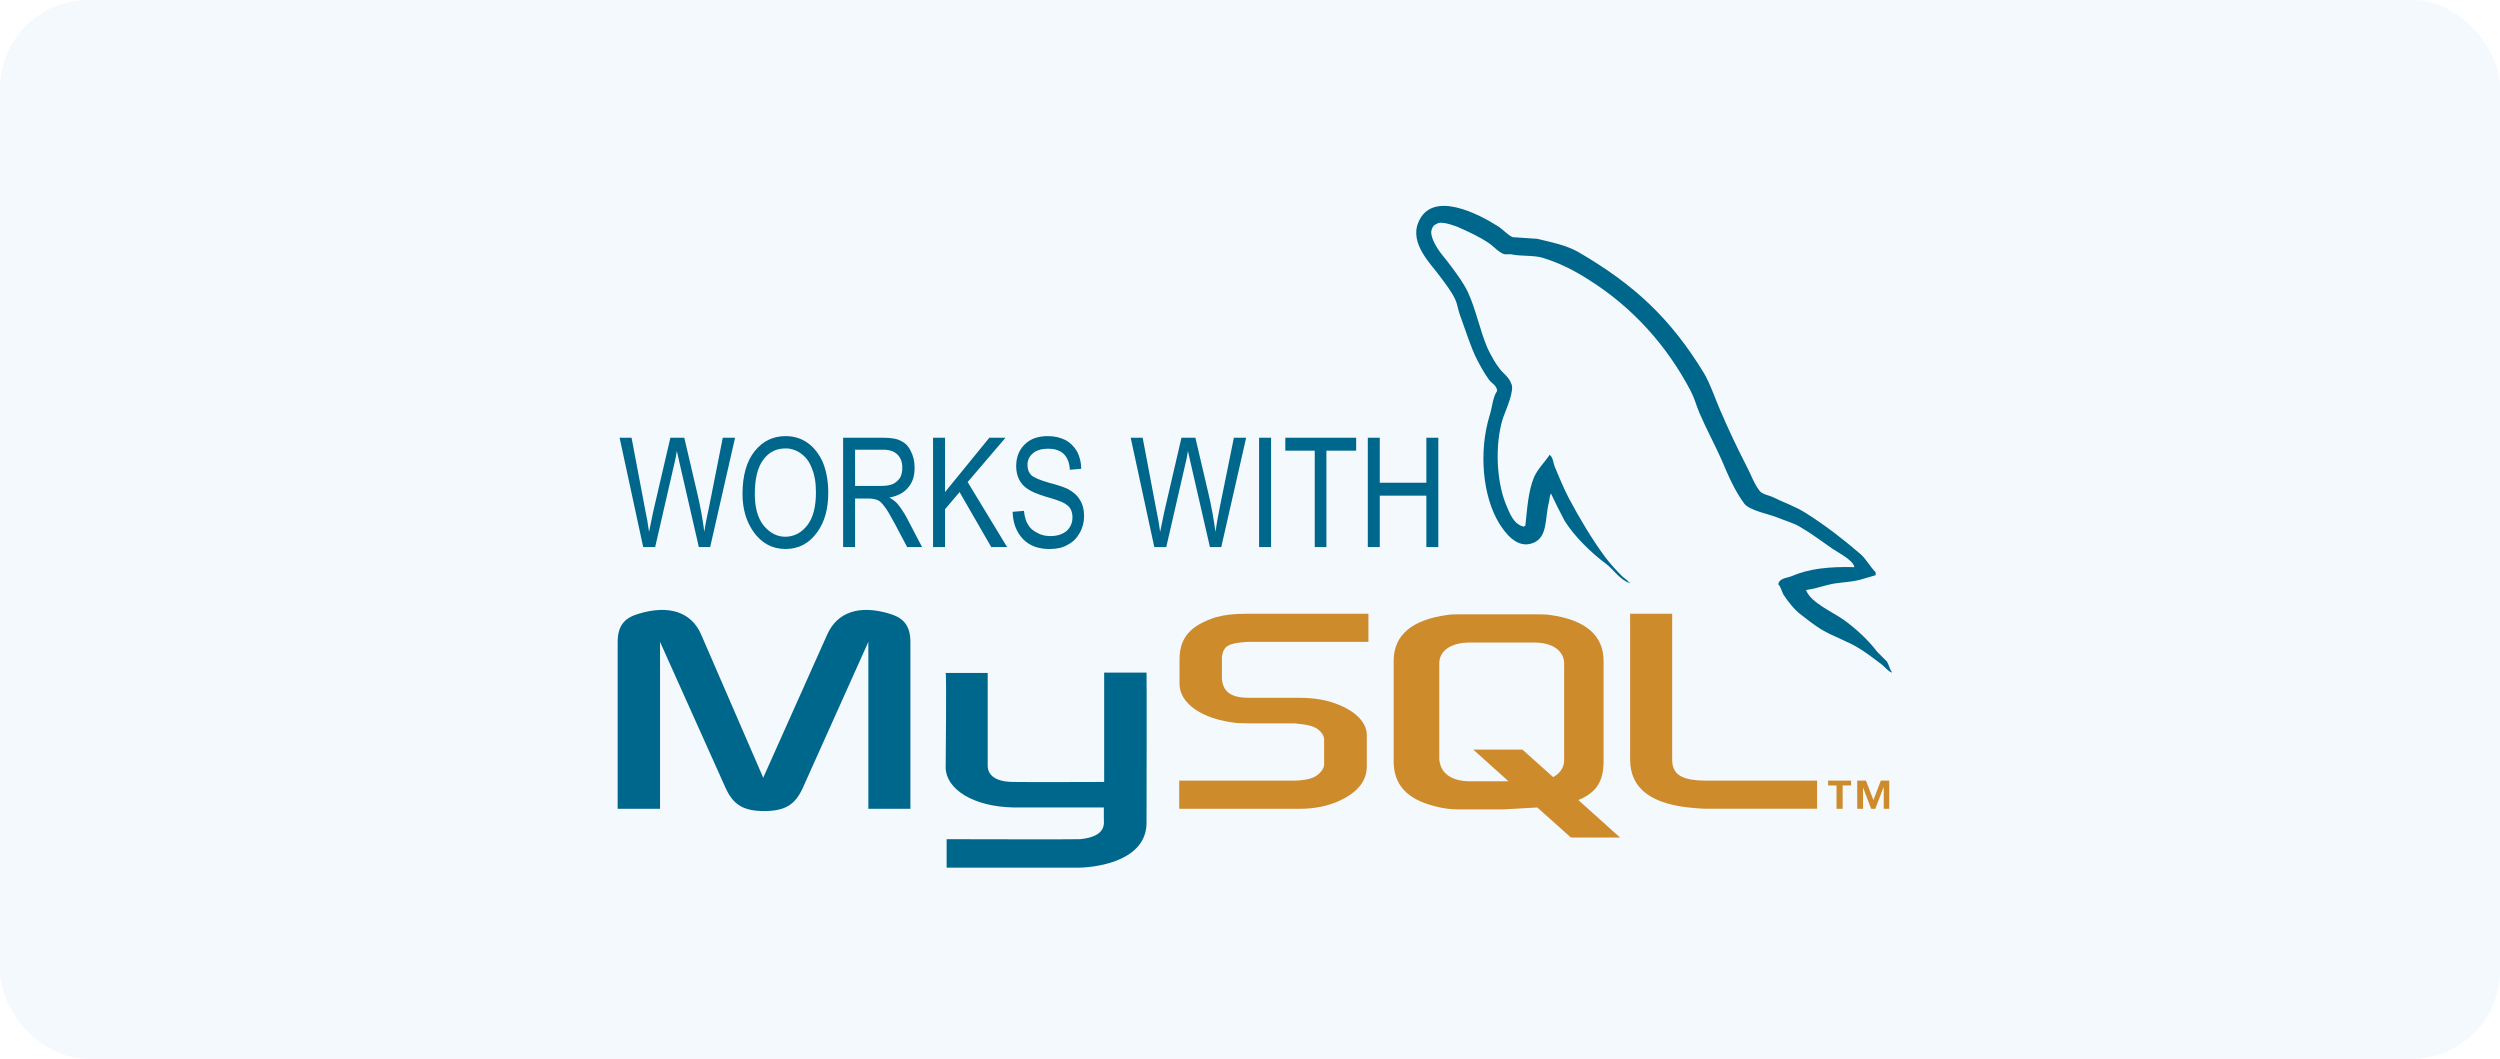
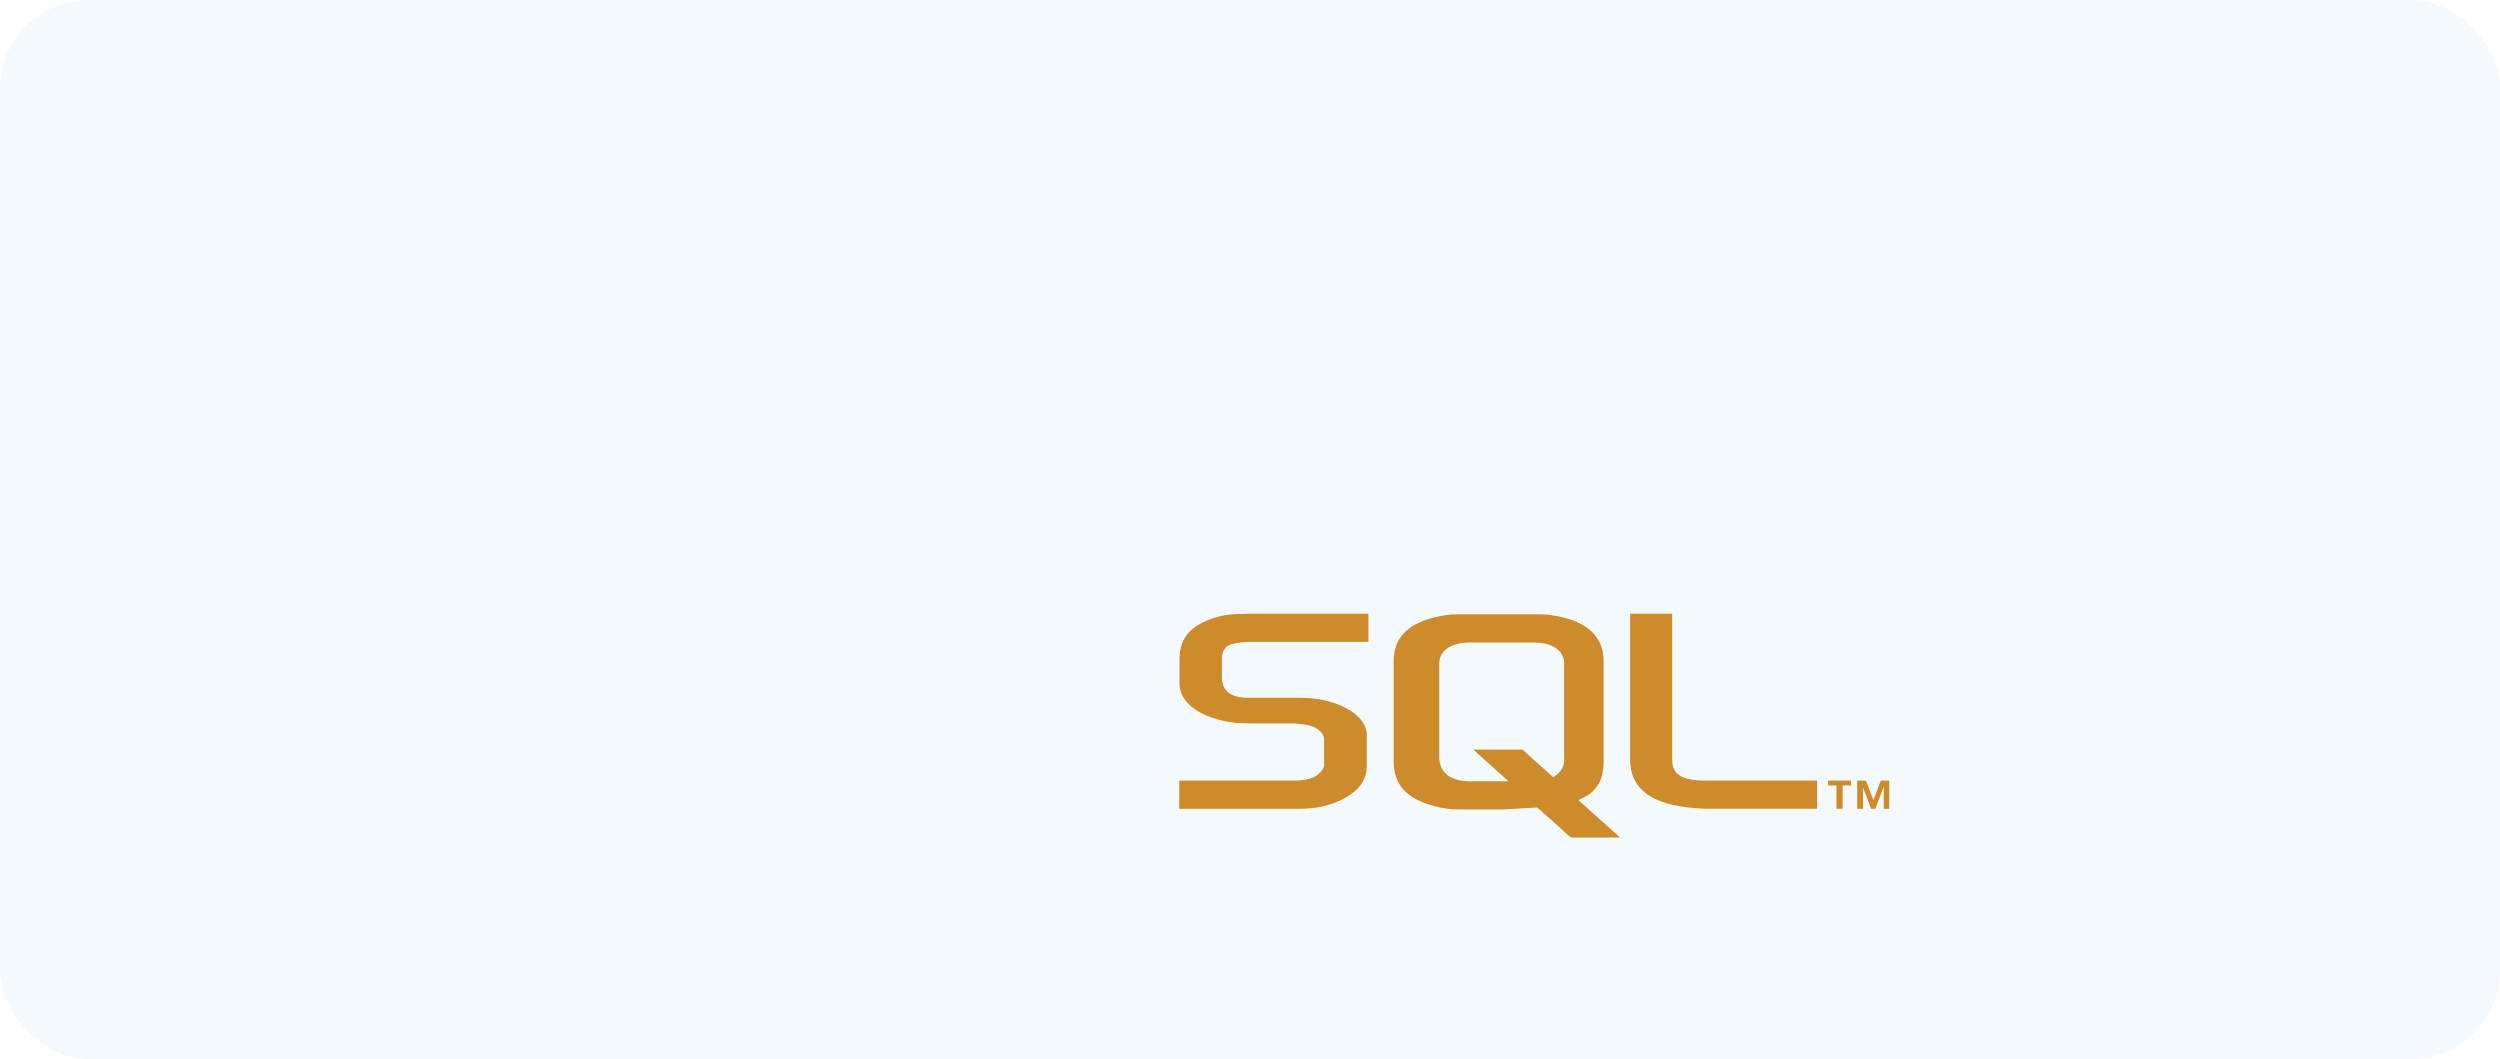
<svg xmlns="http://www.w3.org/2000/svg" width="170" height="72" viewBox="0 0 170 72" fill="none">
  <g clip-path="url(#clip0_116_8457)">
    <rect width="170" height="72" rx="6" fill="#75BAF9" fill-opacity="0.08" />
-     <path fill-rule="evenodd" clip-rule="evenodd" d="M42 54.998H44.882V43.647L49.325 53.546C49.853 54.733 50.557 55.151 51.965 55.151C53.373 55.151 54.077 54.733 54.604 53.546L59.048 43.647V54.998H61.907V43.669C61.907 42.57 61.467 42.041 60.565 41.755C58.388 41.073 56.913 41.667 56.254 43.141L51.899 52.886L47.675 43.141C47.038 41.667 45.542 41.073 43.364 41.755C42.44 42.041 42.001 42.569 42.001 43.669V54.998H42ZM64.305 45.758H67.164V52.006C67.142 52.357 67.274 53.15 68.858 53.172C69.65 53.193 75.039 53.172 75.083 53.172V45.736H77.964C77.986 45.736 77.964 55.876 77.964 55.921C77.986 58.428 74.863 58.956 73.433 59H64.371V57.065C64.371 57.065 73.411 57.087 73.433 57.065C75.281 56.889 75.061 55.965 75.061 55.657V54.909H68.968C66.13 54.865 64.326 53.633 64.305 52.203C64.305 52.071 64.371 45.825 64.305 45.758ZM126.093 38.565C124.334 38.522 122.991 38.675 121.825 39.181C121.496 39.313 120.99 39.313 120.924 39.731C121.1 39.906 121.144 40.193 121.276 40.435C121.562 40.876 122.024 41.469 122.442 41.777C122.882 42.129 123.344 42.481 123.828 42.789C124.708 43.316 125.675 43.602 126.489 44.131C126.995 44.439 127.479 44.836 127.963 45.187C128.182 45.363 128.359 45.627 128.645 45.737V45.693C128.491 45.495 128.447 45.209 128.314 44.988L127.655 44.329C127.017 43.493 126.203 42.745 125.345 42.129C124.663 41.645 123.123 40.963 122.837 40.172C122.815 40.149 122.793 40.149 122.793 40.127C123.277 40.061 123.849 39.886 124.289 39.775C125.037 39.578 125.719 39.621 126.488 39.423C126.841 39.313 127.192 39.225 127.545 39.115V38.917C127.149 38.521 126.885 37.971 126.445 37.619C125.324 36.652 124.091 35.706 122.838 34.914C122.134 34.452 121.276 34.166 120.528 33.792C120.286 33.682 119.846 33.616 119.671 33.396C119.274 32.912 119.076 32.274 118.768 31.702C118.123 30.448 117.521 29.171 116.965 27.875C116.591 27.017 116.326 26.159 115.866 25.367C113.577 21.627 111.136 19.362 107.331 17.14C106.517 16.678 105.549 16.48 104.515 16.238C103.965 16.194 103.416 16.172 102.865 16.128C102.535 15.996 102.184 15.578 101.853 15.38C100.6 14.588 97.366 12.85 96.442 15.138C95.847 16.567 97.322 17.976 97.849 18.702C98.224 19.208 98.685 19.78 98.95 20.351C99.124 20.725 99.147 21.099 99.301 21.495C99.675 22.485 99.983 23.563 100.445 24.465C100.686 24.926 100.95 25.411 101.258 25.829C101.434 26.071 101.765 26.181 101.808 26.576C101.5 27.016 101.479 27.676 101.303 28.226C100.533 30.712 100.818 33.77 101.962 35.617C102.315 36.166 103.128 37.376 104.272 36.915C105.262 36.497 105.042 35.265 105.328 34.143C105.395 33.901 105.35 33.725 105.482 33.549V33.593C105.768 34.209 106.076 34.803 106.384 35.396C107.044 36.475 108.232 37.618 109.244 38.366C109.749 38.762 110.167 39.444 110.849 39.663V39.619H110.784C110.651 39.422 110.453 39.334 110.299 39.179C109.904 38.783 109.464 38.299 109.134 37.859C108.232 36.627 107.418 35.264 106.67 33.856C106.318 33.174 106.01 32.426 105.725 31.744C105.614 31.48 105.614 31.085 105.372 30.93C105.042 31.436 104.581 31.854 104.316 32.448C103.92 33.394 103.854 34.56 103.723 35.748C103.634 35.792 103.656 35.77 103.612 35.814C102.909 35.638 102.666 34.912 102.403 34.296C101.765 32.734 101.632 30.227 102.204 28.423C102.358 27.961 103.041 26.509 102.755 26.069C102.622 25.651 102.204 25.387 101.963 25.058C101.655 24.662 101.369 24.134 101.149 23.672C100.622 22.44 100.379 21.076 99.807 19.845C99.521 19.25 99.082 18.656 98.707 18.151C98.289 17.556 97.827 17.139 97.498 16.435C97.388 16.193 97.234 15.797 97.388 15.533C97.454 15.357 97.52 15.291 97.695 15.225C97.981 15.005 98.796 15.313 99.103 15.422C99.895 15.774 100.577 16.082 101.259 16.544C101.589 16.764 101.919 17.182 102.315 17.292H102.756C103.46 17.446 104.251 17.336 104.91 17.534C106.076 17.886 107.132 18.436 108.078 19.052C110.982 20.878 113.336 23.474 114.963 26.575C115.227 27.081 115.337 27.543 115.557 28.071C116.02 29.149 116.613 30.248 117.075 31.282C117.515 32.338 117.977 33.394 118.615 34.252C118.967 34.714 120.286 34.956 120.88 35.197C121.298 35.373 121.98 35.571 122.377 35.813C123.146 36.253 123.872 36.803 124.598 37.309C124.949 37.554 126.049 38.103 126.093 38.565Z" fill="#00678C" />
    <path fill-rule="evenodd" clip-rule="evenodd" d="M80.186 54.997H88.434C89.402 54.997 90.347 54.798 91.095 54.446C92.327 53.875 92.943 53.105 92.943 52.093V49.981C92.943 49.168 92.239 48.376 90.898 47.87C90.172 47.584 89.292 47.452 88.434 47.452H84.959C83.793 47.452 83.243 47.099 83.111 46.33C83.089 46.242 83.089 46.154 83.089 46.066V44.768C83.089 44.681 83.089 44.614 83.111 44.527C83.243 43.933 83.551 43.757 84.563 43.669C84.651 43.669 84.761 43.647 84.849 43.647H93.053V41.733H84.981C83.815 41.733 83.221 41.821 82.671 41.975C80.956 42.525 80.208 43.361 80.208 44.835V46.507C80.208 47.805 81.681 48.904 84.123 49.168C84.409 49.168 84.673 49.19 84.959 49.19H87.929C88.039 49.19 88.148 49.19 88.236 49.212C89.16 49.3 89.534 49.454 89.82 49.783C89.974 49.959 90.04 50.114 90.04 50.312V51.983C90.04 52.182 89.908 52.446 89.622 52.665C89.38 52.886 88.962 53.018 88.412 53.061C88.302 53.061 88.215 53.083 88.104 53.083H80.186V54.997ZM110.849 51.652C110.849 53.632 112.3 54.731 115.27 54.952C115.534 54.974 115.82 54.996 116.084 54.996H123.563V53.082H116.039C114.345 53.082 113.708 52.664 113.708 51.652V41.732H110.848V51.652H110.849ZM94.769 51.762V44.944C94.769 43.206 95.978 42.151 98.398 41.82C98.641 41.776 98.927 41.776 99.168 41.776H104.623C104.887 41.776 105.129 41.776 105.415 41.82C107.813 42.151 109.044 43.206 109.044 44.944V51.762C109.044 53.171 108.517 53.918 107.328 54.402L110.166 56.954H106.823L104.535 54.908L102.225 55.04H99.168C98.64 55.04 98.09 54.974 97.474 54.798C95.649 54.314 94.769 53.346 94.769 51.762ZM97.871 51.587C97.871 51.697 97.893 51.784 97.915 51.895C98.091 52.687 98.838 53.127 99.96 53.127H102.578L100.181 50.971H103.524L105.613 52.841C105.988 52.643 106.252 52.334 106.339 51.939C106.362 51.829 106.362 51.741 106.362 51.653V45.098C106.362 45.032 106.362 44.944 106.339 44.856C106.163 44.108 105.416 43.691 104.316 43.691H99.96C98.685 43.691 97.871 44.24 97.871 45.098L97.871 51.587ZM124.883 54.997H125.301V53.413H125.873V53.082H124.311V53.413H124.883V54.997ZM128.094 54.997H128.468V53.082H127.896L127.391 54.403L126.885 53.082H126.291V54.997H126.687V53.545L127.237 54.997H127.523L128.073 53.545H128.095V54.997H128.094Z" fill="#CE8B2C" />
-     <path fill-rule="evenodd" clip-rule="evenodd" d="M43.738 37.201L42.132 29.766H42.946L43.87 34.649C43.98 35.155 44.068 35.661 44.134 36.167L44.42 34.781L45.586 29.766H46.531L47.411 33.527C47.631 34.451 47.785 35.331 47.895 36.167C47.961 35.683 48.071 35.133 48.203 34.539L49.149 29.766H49.985L48.291 37.201H47.521L46.224 31.548L46.026 30.668C45.982 30.998 45.916 31.284 45.85 31.548L44.551 37.201H43.738ZM50.491 33.594C50.491 32.318 50.777 31.35 51.327 30.668C51.877 29.986 52.581 29.656 53.417 29.656C53.944 29.656 54.451 29.788 54.89 30.096C55.33 30.404 55.682 30.844 55.946 31.416C56.188 32.009 56.321 32.691 56.321 33.505C56.321 34.605 56.078 35.485 55.572 36.189C55.022 36.959 54.297 37.332 53.417 37.332C52.514 37.332 51.789 36.937 51.239 36.166C50.733 35.442 50.491 34.584 50.491 33.594ZM51.327 33.594C51.327 34.518 51.525 35.222 51.921 35.728C52.339 36.233 52.823 36.498 53.395 36.498C53.989 36.498 54.494 36.233 54.89 35.728C55.286 35.222 55.484 34.474 55.484 33.484C55.484 32.824 55.397 32.274 55.176 31.769C55.022 31.373 54.78 31.065 54.472 30.845C54.168 30.615 53.797 30.491 53.416 30.493C52.8 30.493 52.294 30.735 51.92 31.241C51.525 31.746 51.327 32.538 51.327 33.594ZM57.332 37.201V29.766H60.037C60.587 29.766 61.005 29.832 61.269 29.986C61.555 30.118 61.775 30.338 61.929 30.668C62.105 30.998 62.193 31.372 62.193 31.79C62.193 32.362 62.061 32.802 61.753 33.154C61.467 33.506 61.049 33.725 60.478 33.836C60.72 33.968 60.873 34.1 61.006 34.231C61.248 34.517 61.446 34.825 61.644 35.177L62.699 37.201H61.687L60.873 35.661C60.544 35.066 60.324 34.649 60.148 34.451C59.994 34.231 59.84 34.077 59.686 34.011C59.532 33.944 59.334 33.901 59.07 33.901H58.146V37.2H57.332V37.201ZM58.146 33.044H59.861C60.235 33.044 60.521 33 60.719 32.912C60.917 32.824 61.071 32.669 61.203 32.493C61.313 32.295 61.357 32.053 61.357 31.79C61.357 31.416 61.247 31.13 61.027 30.91C60.807 30.69 60.499 30.58 60.059 30.58H58.145L58.146 33.044ZM63.447 37.201V29.766H64.261V33.462L67.275 29.766H68.374L65.8 32.78L68.484 37.201H67.406L65.251 33.462L64.261 34.628V37.201H63.447ZM68.858 34.804L69.628 34.738C69.672 35.133 69.76 35.463 69.914 35.683C70.046 35.925 70.266 36.101 70.53 36.233C70.794 36.387 71.102 36.453 71.432 36.453C71.916 36.453 72.268 36.321 72.532 36.101C72.796 35.859 72.928 35.551 72.928 35.177C72.928 34.958 72.884 34.782 72.796 34.605C72.708 34.452 72.554 34.32 72.356 34.21C72.158 34.1 71.74 33.946 71.102 33.77C70.53 33.594 70.112 33.418 69.87 33.242C69.625 33.085 69.427 32.864 69.298 32.604C69.166 32.34 69.1 32.032 69.1 31.702C69.1 31.086 69.298 30.602 69.672 30.228C70.067 29.832 70.596 29.656 71.255 29.656C71.695 29.656 72.091 29.744 72.443 29.92C72.773 30.096 73.037 30.36 73.235 30.69C73.427 31.056 73.525 31.464 73.52 31.878L72.75 31.944C72.728 31.46 72.574 31.108 72.332 30.866C72.068 30.624 71.738 30.514 71.277 30.514C70.814 30.514 70.463 30.624 70.243 30.822C70.123 30.916 70.027 31.037 69.962 31.174C69.898 31.311 69.865 31.462 69.869 31.614C69.869 31.922 69.957 32.142 70.133 32.318C70.309 32.472 70.705 32.648 71.321 32.824C71.936 32.978 72.355 33.132 72.597 33.242C72.971 33.44 73.256 33.682 73.432 33.99C73.63 34.298 73.718 34.672 73.718 35.09C73.721 35.499 73.615 35.901 73.41 36.255C73.212 36.607 72.948 36.871 72.596 37.047C72.266 37.245 71.848 37.333 71.364 37.333C70.616 37.333 70 37.113 69.561 36.651C69.121 36.189 68.88 35.573 68.858 34.804ZM78.493 37.201L76.887 29.766H77.701L78.625 34.649C78.734 35.155 78.822 35.661 78.889 36.167L79.175 34.781L80.34 29.766H81.286L82.166 33.527C82.373 34.398 82.534 35.279 82.65 36.167C82.716 35.683 82.826 35.133 82.936 34.539L83.904 29.766H84.739L83.046 37.201H82.276L80.978 31.548L80.78 30.668C80.736 30.998 80.67 31.284 80.604 31.548L79.306 37.201H78.493ZM85.619 37.201V29.766H86.433V37.201H85.619ZM89.403 37.201V30.646H87.401V29.766H92.218V30.646H90.195V37.201H89.403ZM93.011 37.201V29.766H93.824V32.824H96.992V29.766H97.806V37.201H96.992V33.704H93.824V37.201H93.011Z" fill="#00678C" />
  </g>
  <defs>
    <clipPath id="clip0_116_8457">
      <rect width="170" height="72" rx="6" fill="white" />
    </clipPath>
  </defs>
</svg>